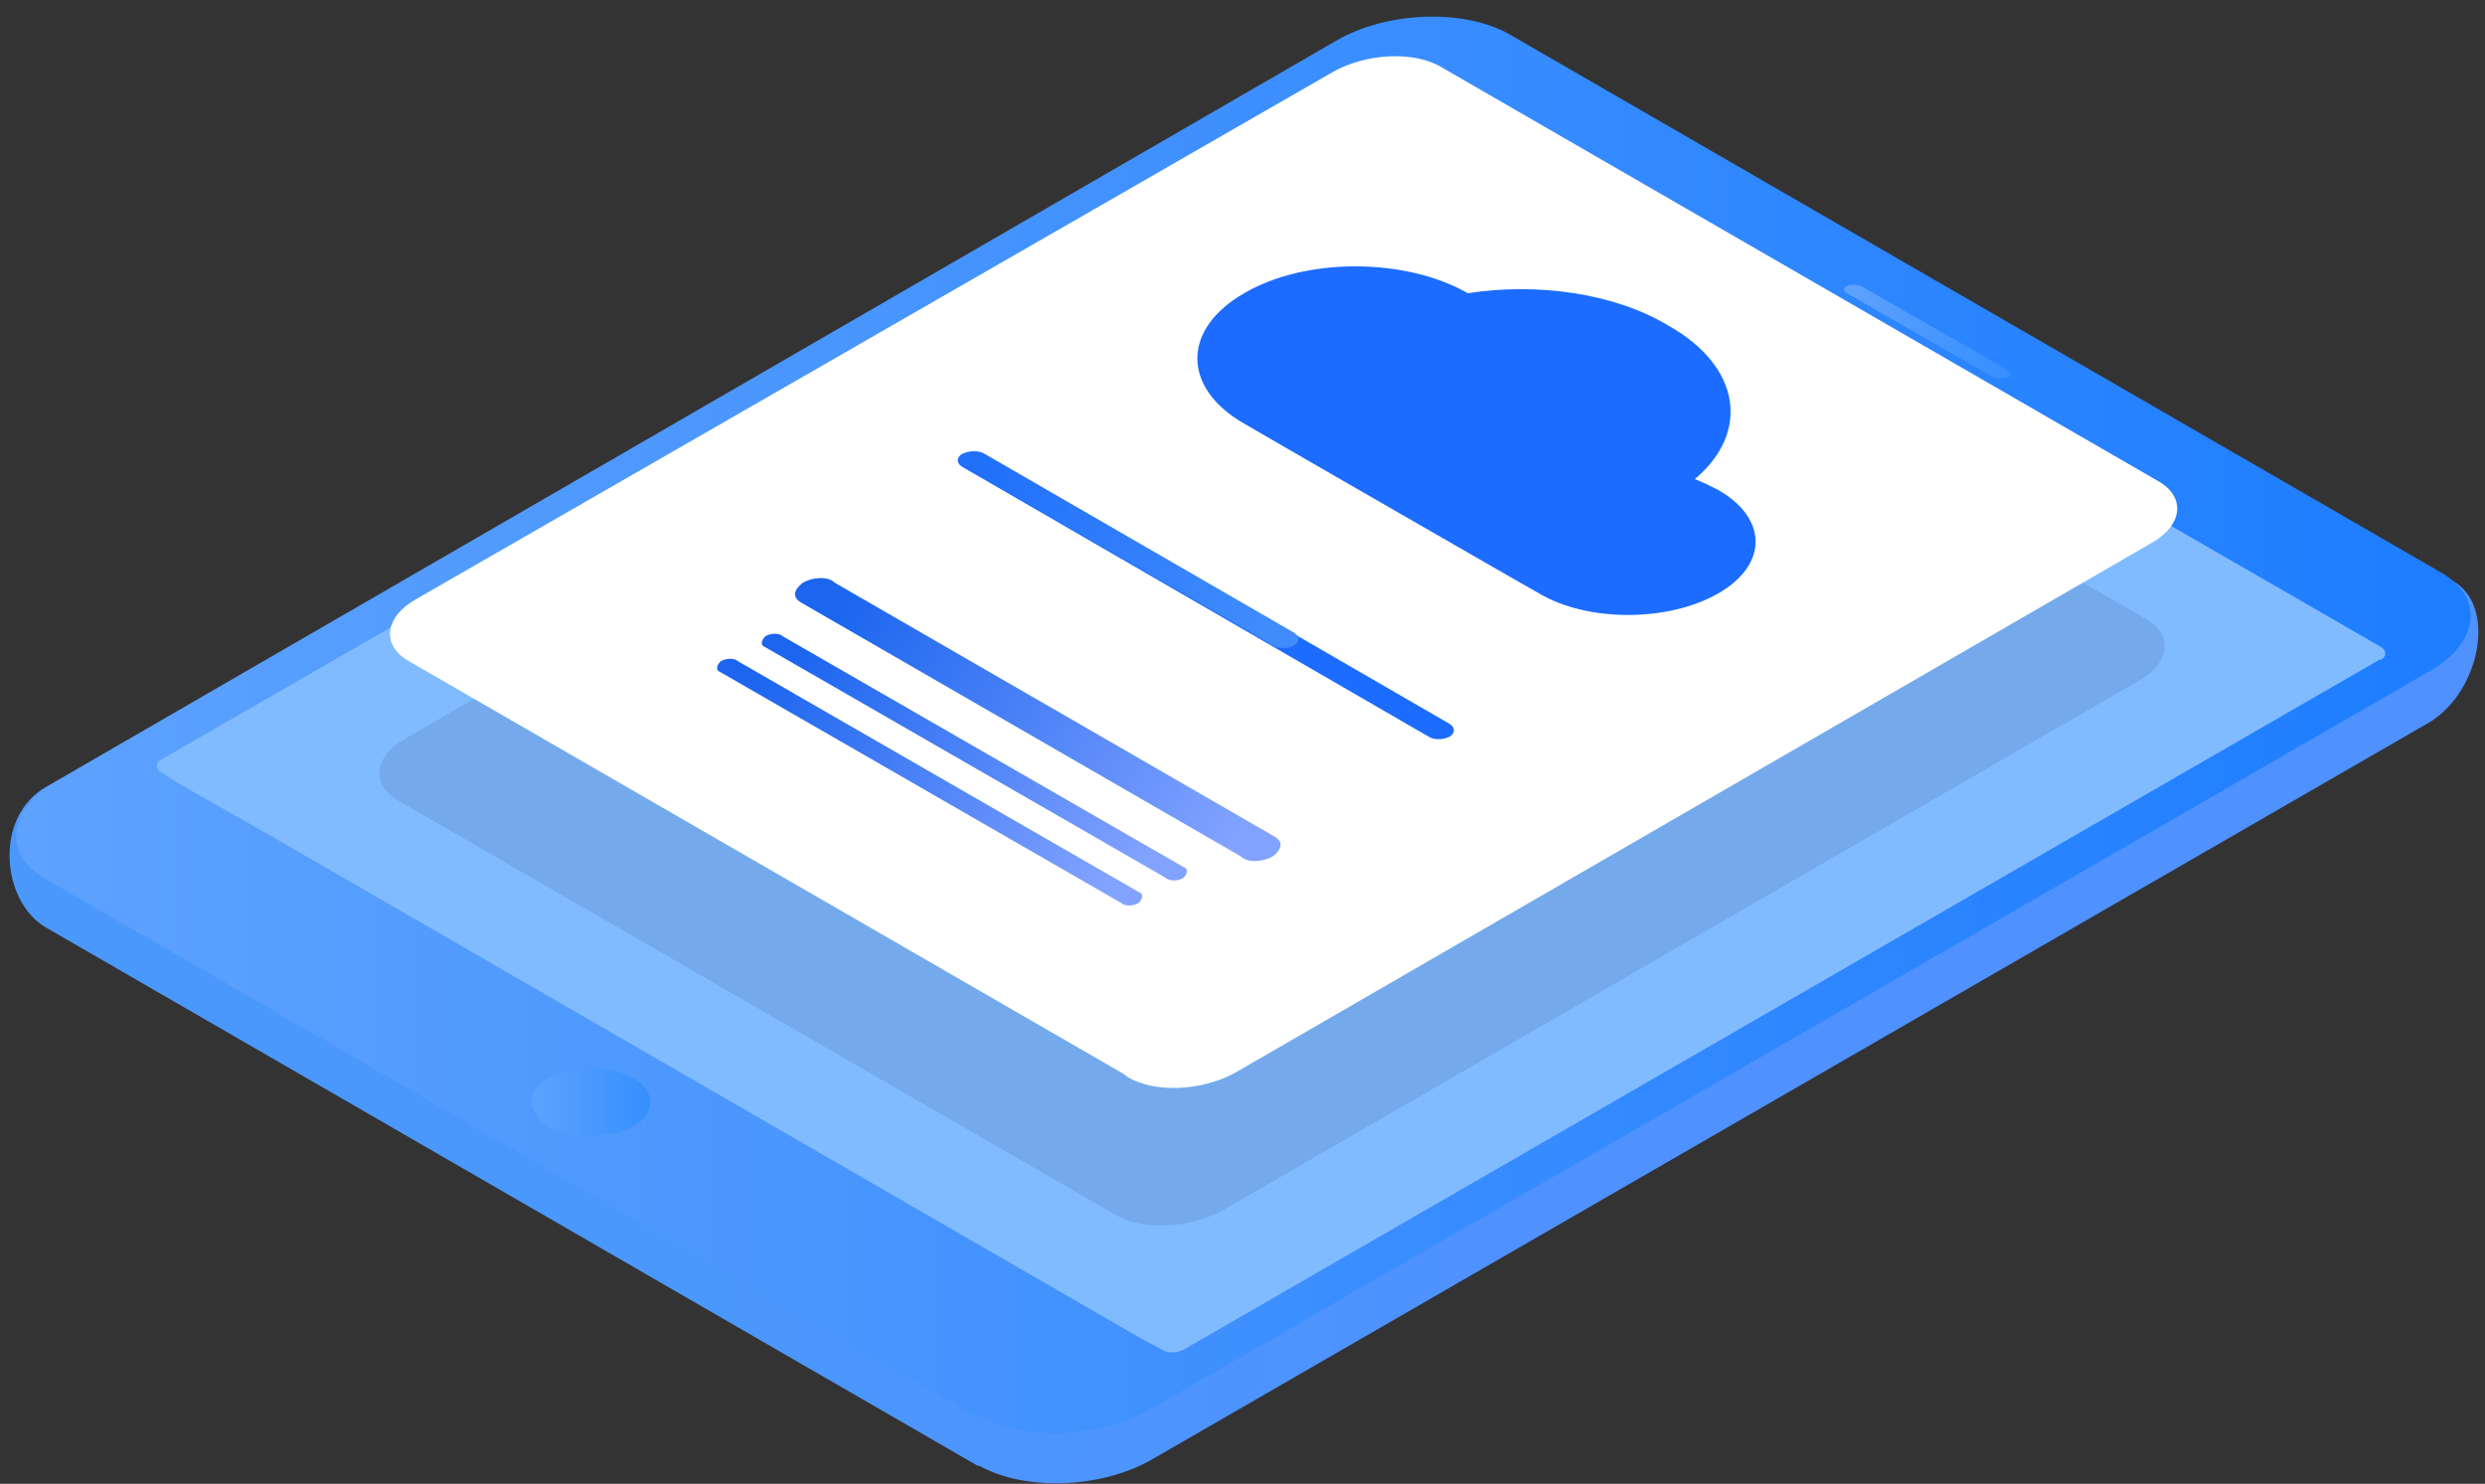
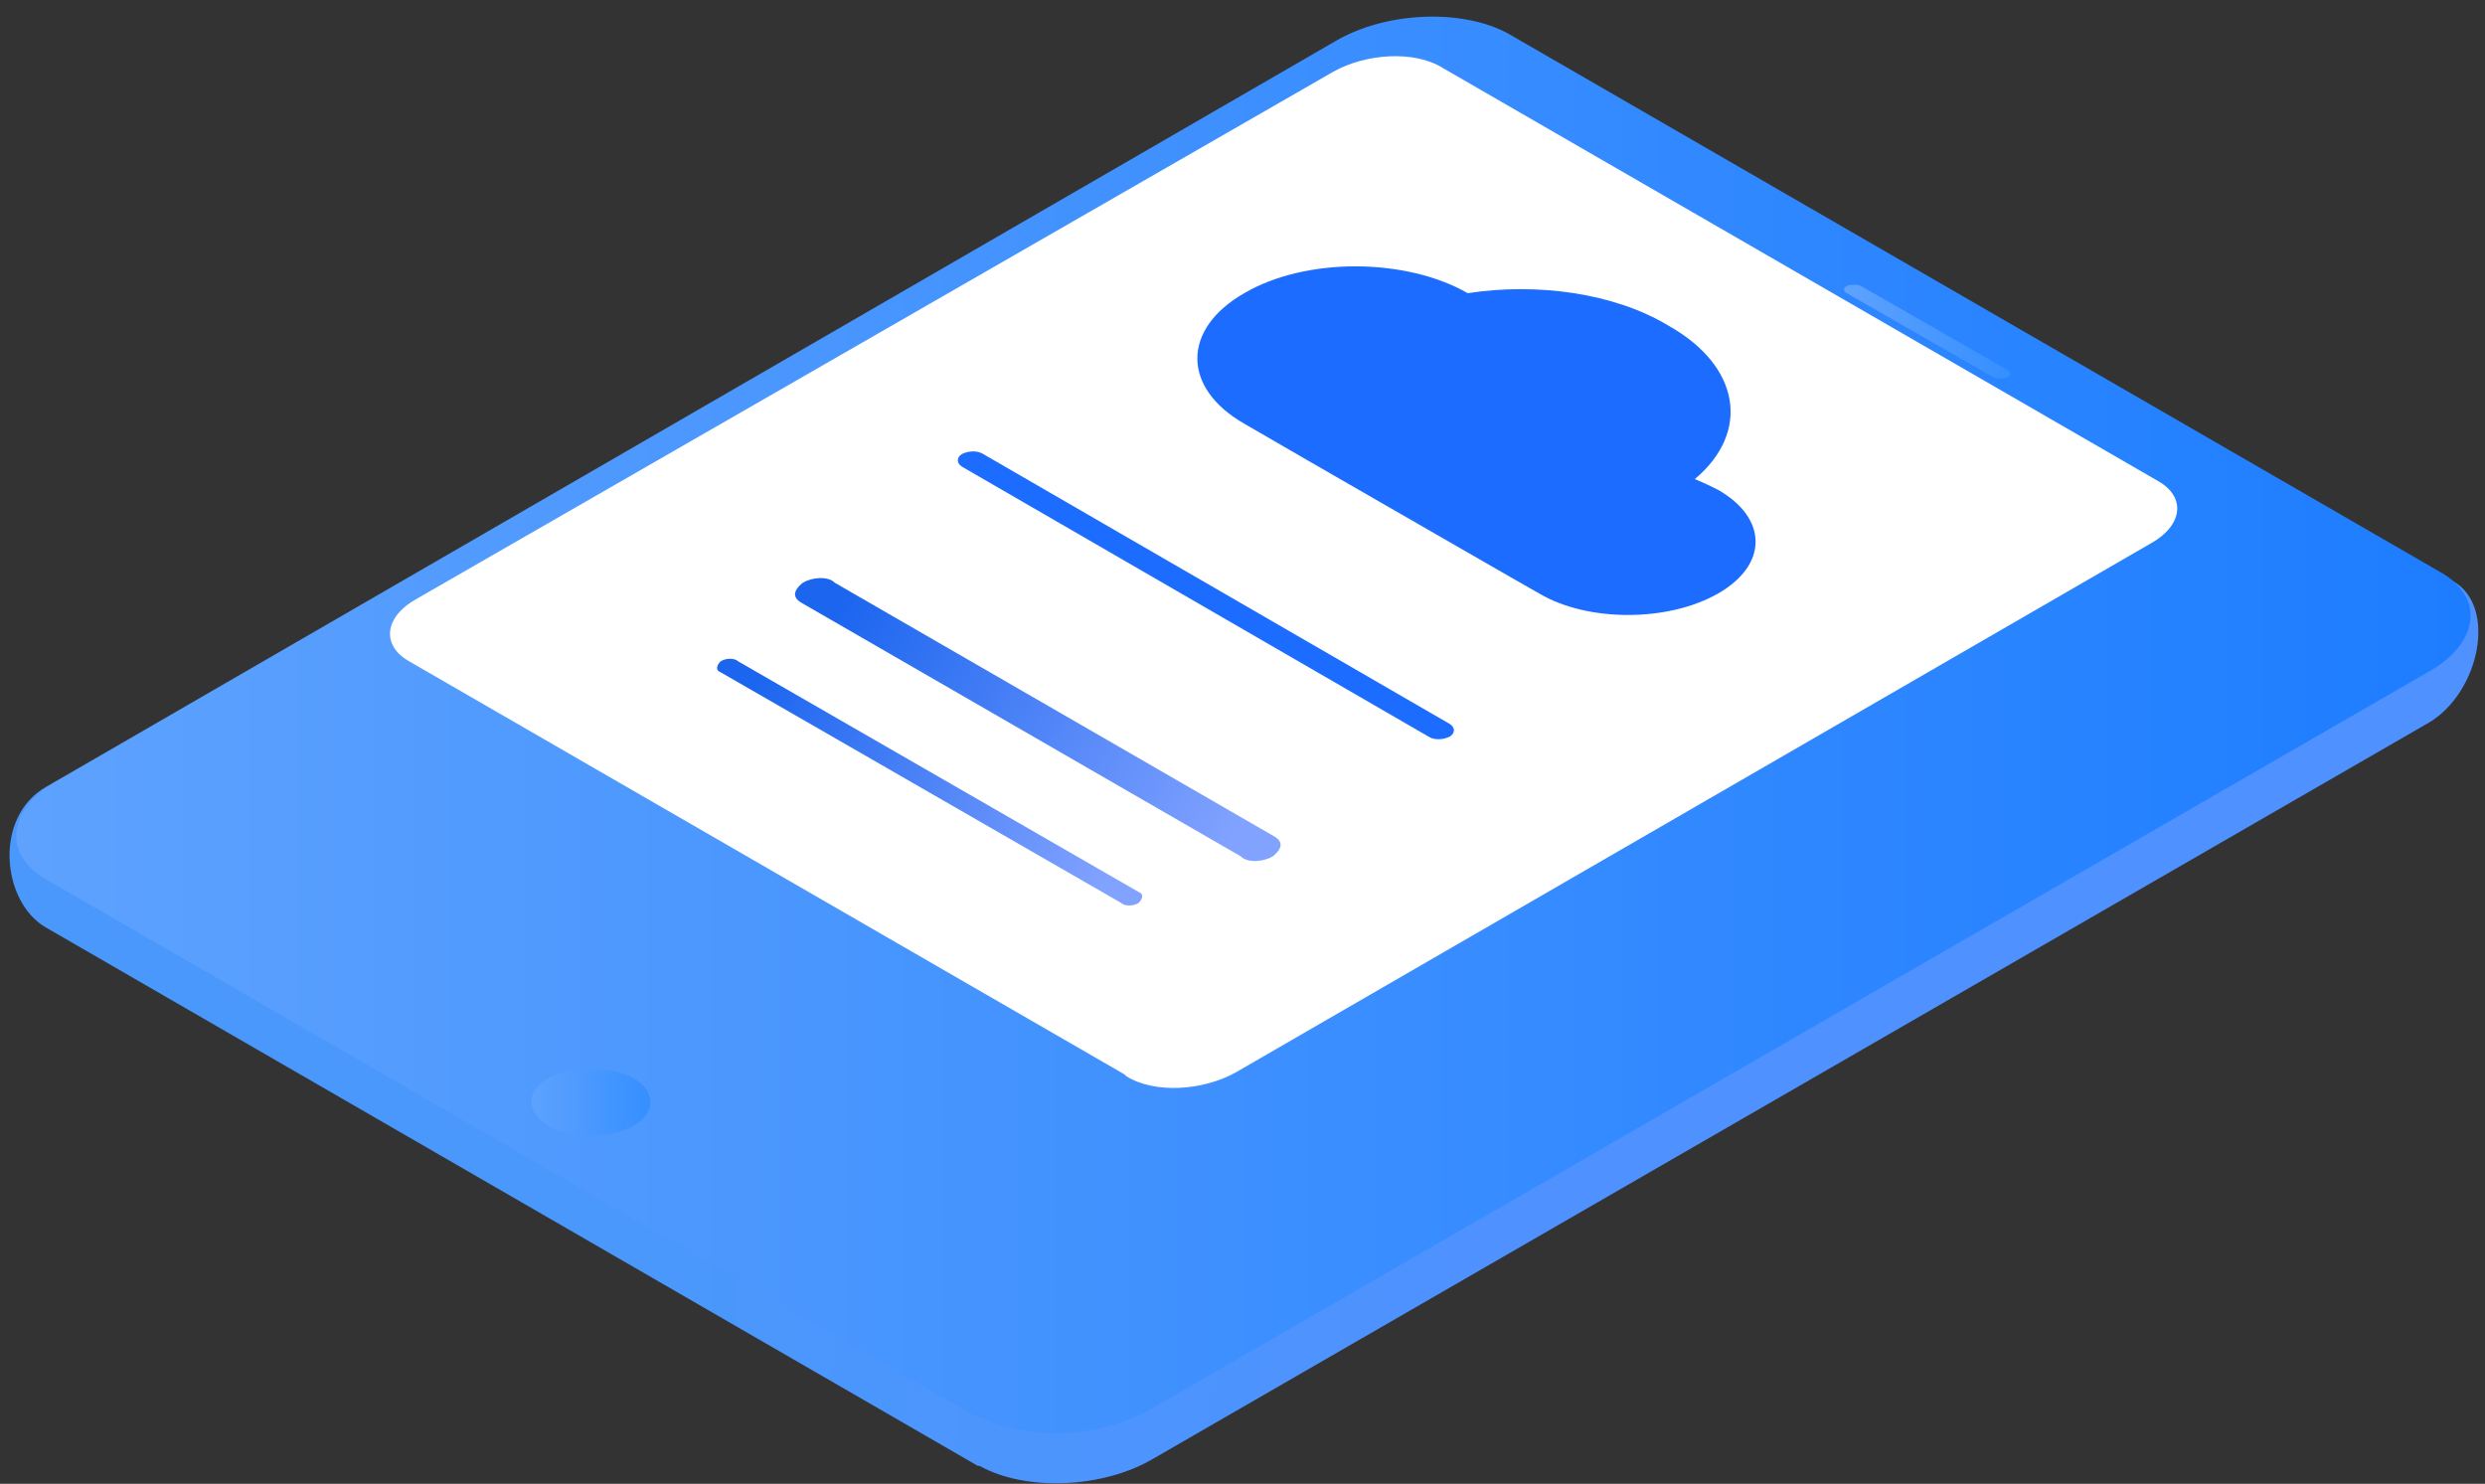
<svg xmlns="http://www.w3.org/2000/svg" version="1.1" viewBox="0 0 139 83">
  <rect x="0" y="0" width="139" height="83" fill="#333333" stroke="none" />
  <defs>
    <style>
      .cls-1 {
        fill: url(#linear-gradient-5);
      }

      .cls-1, .cls-2, .cls-3, .cls-4, .cls-5, .cls-6, .cls-7, .cls-8, .cls-9 {
        fill-rule: evenodd;
      }

      .cls-2 {
        fill: url(#linear-gradient-2);
      }

      .cls-3 {
        fill: url(#linear-gradient-3);
      }

      .cls-4 {
        fill: url(#linear-gradient-4);
      }

      .cls-5 {
        fill: #fff;
      }

      .cls-10 {
        fill: url(#linear-gradient-8);
      }

      .cls-11 {
        fill: url(#linear-gradient-7);
      }

      .cls-12 {
        fill: url(#linear-gradient-6);
      }

      .cls-6 {
        fill: #81bbff;
      }

      .cls-7 {
        fill: #1b6cff;
      }

      .cls-8 {
        fill: url(#linear-gradient);
      }

      .cls-9 {
        fill: #02103f;
        isolation: isolate;
        opacity: .1;
      }
    </style>
    <linearGradient id="linear-gradient" x1="37.6" y1="41.5" x2="86.7" y2="39.3" gradientTransform="translate(0 84) scale(1 -1)" gradientUnits="userSpaceOnUse">
      <stop offset="0" stop-color="#4a98fc" />
      <stop offset="1" stop-color="#4f91ff" />
    </linearGradient>
    <linearGradient id="linear-gradient-2" x1=".9" y1="43.4" x2="138.2" y2="43.4" gradientTransform="translate(0 84) scale(1 -1)" gradientUnits="userSpaceOnUse">
      <stop offset="0" stop-color="#5ea2fe" />
      <stop offset="1" stop-color="#1d7dff" />
      <stop offset="1" stop-color="#358fff" />
    </linearGradient>
    <linearGradient id="linear-gradient-3" x1="103.2" y1="65.5" x2="112.5" y2="65.5" gradientTransform="translate(0 84) scale(1 -1)" gradientUnits="userSpaceOnUse">
      <stop offset="0" stop-color="#5ea2fe" />
      <stop offset="1" stop-color="#358fff" />
    </linearGradient>
    <linearGradient id="linear-gradient-4" x1="29.7" y1="22.3" x2="36.4" y2="22.3" gradientTransform="translate(0 84) scale(1 -1)" gradientUnits="userSpaceOnUse">
      <stop offset="0" stop-color="#5ea2fe" />
      <stop offset="1" stop-color="#358fff" />
    </linearGradient>
    <linearGradient id="linear-gradient-5" x1="55.3" y1="57.8" x2="70.8" y2="48.8" gradientTransform="translate(0 84) scale(1 -1)" gradientUnits="userSpaceOnUse">
      <stop offset="0" stop-color="#2170fa" />
      <stop offset="1" stop-color="#408cfd" />
    </linearGradient>
    <linearGradient id="linear-gradient-6" x1="47" y1="50.3" x2="69.1" y2="37.4" gradientTransform="translate(0 84) scale(1 -1)" gradientUnits="userSpaceOnUse">
      <stop offset="0" stop-color="#1b65ef" />
      <stop offset="1" stop-color="#81a2ff" />
    </linearGradient>
    <linearGradient id="linear-gradient-7" x1="44.6" y1="47.4" x2="64.2" y2="36.1" gradientTransform="translate(0 84) scale(1 -1)" gradientUnits="userSpaceOnUse">
      <stop offset="0" stop-color="#1b65ef" />
      <stop offset="1" stop-color="#81a2ff" />
    </linearGradient>
    <linearGradient id="linear-gradient-8" x1="42.2" y1="46" x2="61.8" y2="34.7" gradientTransform="translate(0 84) scale(1 -1)" gradientUnits="userSpaceOnUse">
      <stop offset="0" stop-color="#1b65ef" />
      <stop offset="1" stop-color="#81a2ff" />
    </linearGradient>
  </defs>
  <g>
    <g id="Layer_1">
      <path class="cls-8" d="M54.7,82L2.6,51.9c-2.5-1.4-3-6.2,0-7.9L74.7,6.2c2.9-1.7,7.2-1.8,9.7-.4l52.8,26.7c2.5,1.4,1.5,6.2-1.3,7.9l-71.4,41.2c-2.9,1.7-7.2,1.8-9.7.4Z" />
      <path class="cls-2" d="M54.7,79.3L2.6,49.2c-2.5-1.4-2.2-4,.7-5.6L74.7,2.3c2.9-1.7,7.2-1.8,9.7-.4l52.1,30.1c2.5,1.4,2.2,4-.7,5.6l-71.4,41.2c-2.9,1.7-7.2,1.8-9.7.4Z" />
-       <path class="cls-6" d="M133.1,36.9l-66.9,38.6c-.4.2-.9.2-1.2,0l-1.3-.7L15.4,46.9l-5.1-2.9h0s-1.3-.8-1.3-.8c-.3-.2-.3-.5,0-.7L76,3.9c.4-.2.9-.2,1.2,0l56,32.3c.3.2.3.5,0,.7Z" />
      <path class="cls-3" d="M111.5,21.1l-8.2-4.7c-.2-.1-.2-.3,0-.4.2-.1.6-.1.8,0l8.2,4.7c.2.1.2.3,0,.4-.2.1-.6.1-.8,0Z" />
      <path class="cls-4" d="M35.4,63c-1.3.7-3.4.7-4.7,0-1.3-.8-1.3-2,0-2.7,1.3-.7,3.4-.7,4.7,0,1.3.7,1.3,2,0,2.7Z" />
-       <path class="cls-9" d="M62.3,67.9l-40-23.1c-1.6-.9-1.4-2.5.4-3.5l51.2-29.6c1.8-1,4.5-1.2,6.1-.2l40,23.1c1.6.9,1.4,2.5-.4,3.5l-51.2,29.6c-1.8,1-4.5,1.2-6.1.2Z" />
      <path class="cls-5" d="M62.9,60.1l-40-23.1c-1.6-.9-1.4-2.5.4-3.5L74.6,4c1.8-1,4.5-1.2,6.1-.2l40,23.1c1.6.9,1.4,2.5-.4,3.5l-51.2,29.6c-1.8,1-4.5,1.2-6.1.2Z" />
      <path class="cls-7" d="M96.1,33.2c-2.8,1.6-7.3,1.6-10,0-1.6-.9-7.3-4.2-9.4-5.4-1.4-.8-5.9-3.4-7.1-4.1-3.5-2-3.5-5.3,0-7.3,3.4-2,9-2,12.5,0,3.9-.6,8.2,0,11.2,1.8,4.1,2.3,4.6,6,1.5,8.6.5.2.9.4,1.3.6,2.8,1.6,2.8,4.2,0,5.8Z" />
      <path class="cls-7" d="M79.9,41.2l-26.1-15.1c-.3-.2-.3-.5,0-.7.4-.2.9-.2,1.2,0l26.1,15.1c.3.2.3.5,0,.7-.4.2-.9.2-1.2,0Z" />
-       <path class="cls-1" d="M71.2,36.1l-17.3-10c-.3-.2-.3-.5,0-.7.4-.2.9-.2,1.2,0l17.3,10c.3.2.3.5,0,.7-.4.2-.9.2-1.2,0Z" />
      <path class="cls-12" d="M69.4,47.9l-24.6-14.2c-.5-.3-.4-.7.1-1.1.5-.3,1.4-.4,1.8,0l24.6,14.2c.5.3.4.7-.1,1.1-.5.3-1.4.4-1.8,0Z" />
-       <path class="cls-11" d="M65.2,49.1l-22.4-12.9c-.3-.1-.2-.4,0-.6.3-.2.8-.2,1,0l22.4,12.9c.3.1.2.4,0,.6-.3.2-.8.2-1,0Z" />
      <path class="cls-10" d="M62.7,50.5l-22.4-12.9c-.3-.1-.2-.4,0-.6.3-.2.8-.2,1,0l22.4,12.9c.3.1.2.4,0,.6-.3.2-.8.2-1,0Z" />
    </g>
  </g>
</svg>